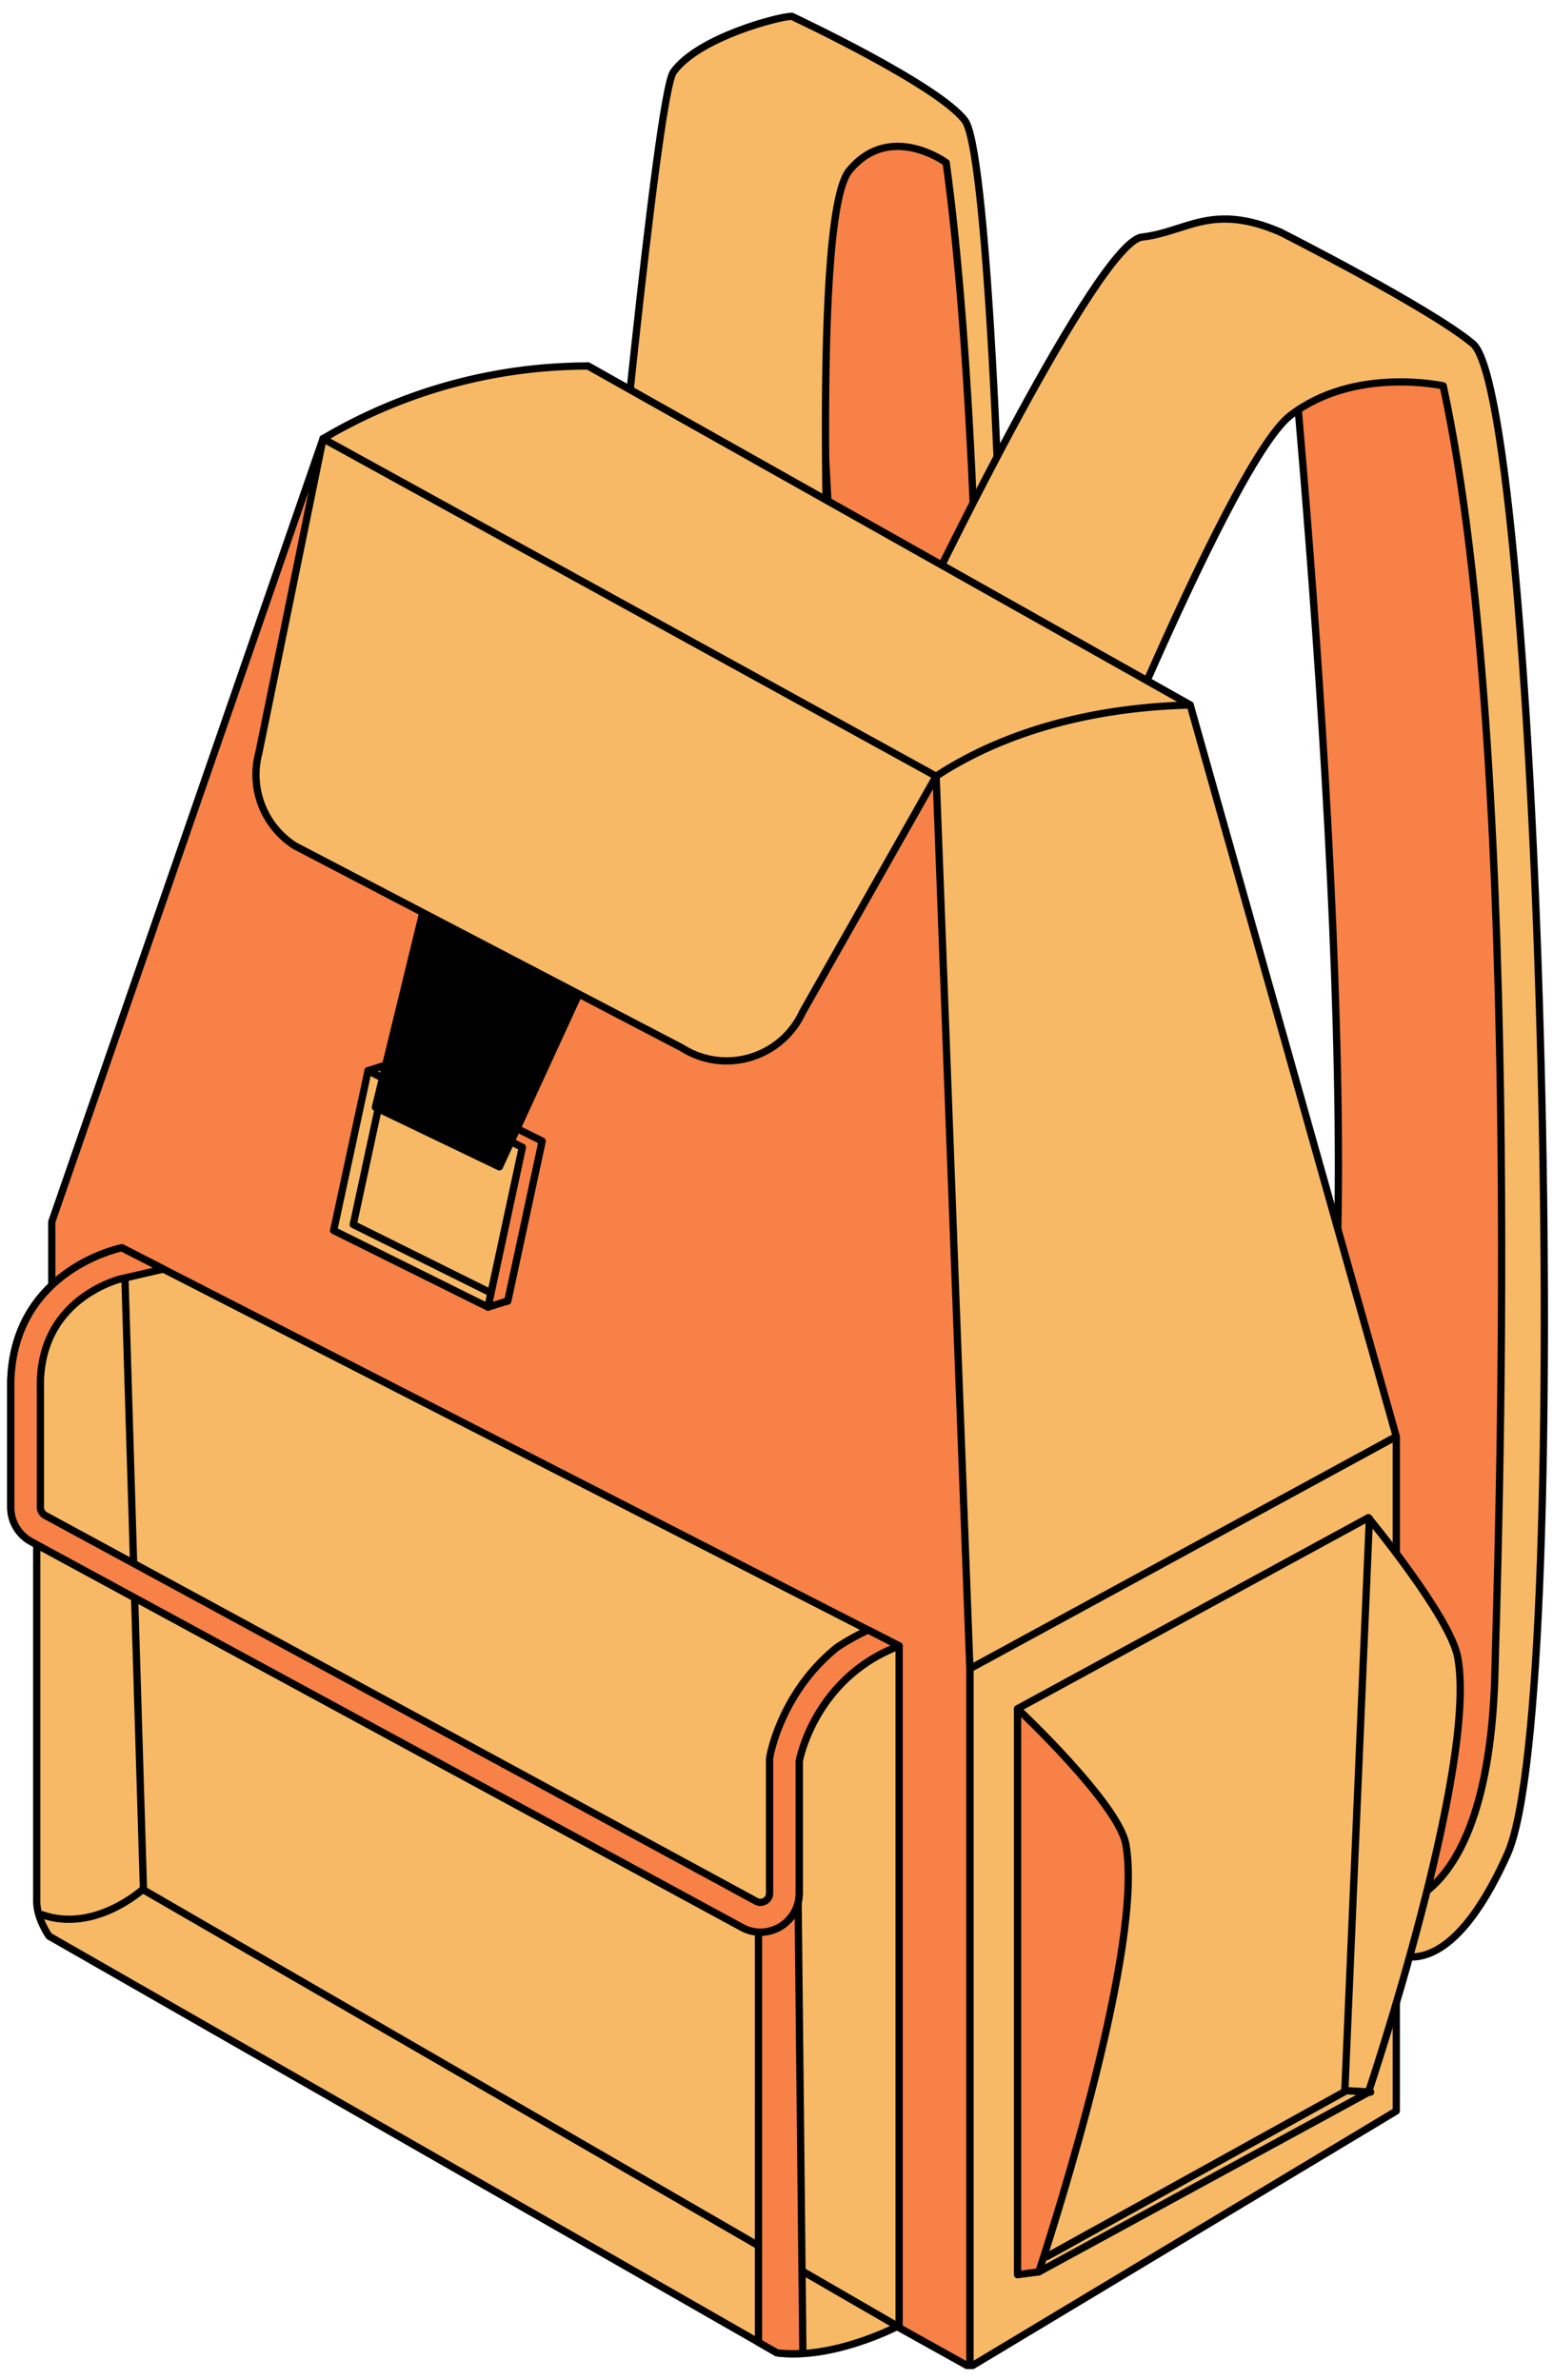
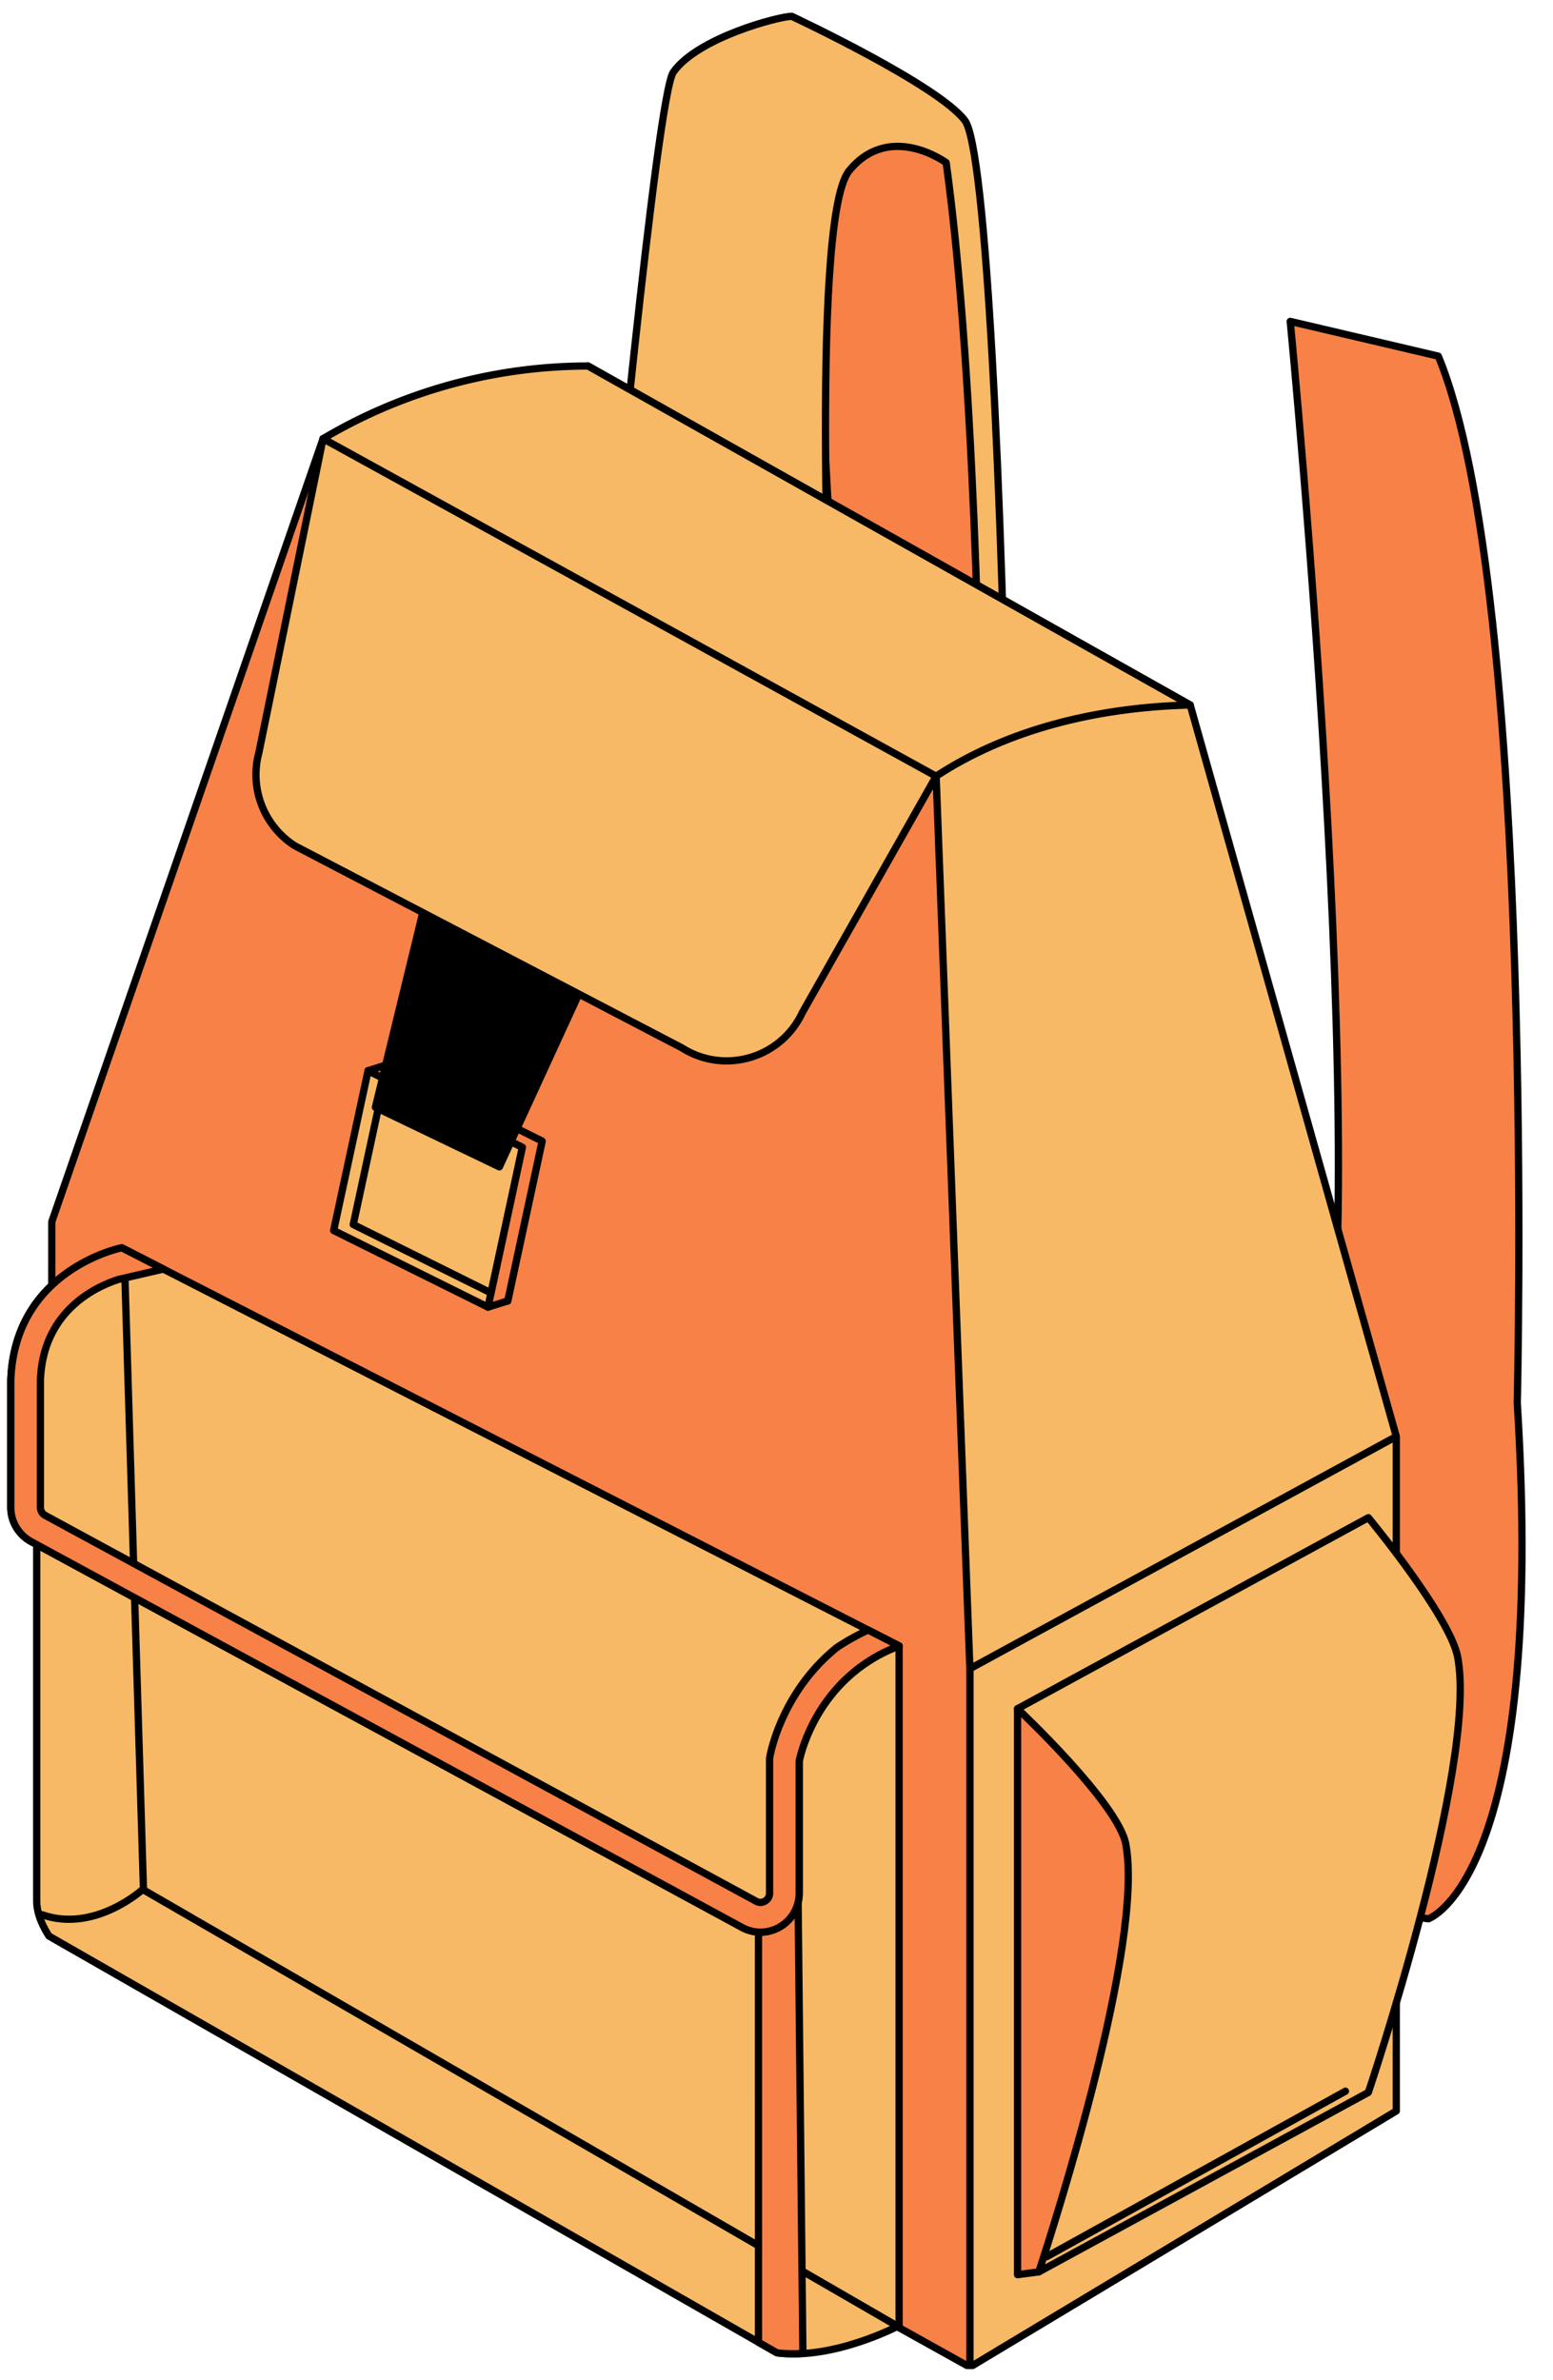
<svg xmlns="http://www.w3.org/2000/svg" width="107" height="164" fill="none" viewBox="0 0 107 164">
  <g stroke="#000" stroke-linecap="round" stroke-linejoin="round" stroke-miterlimit="10" stroke-width="0.5" clip-path="url(#a)">
    <path fill="#F78146" d="M88.895 22.147s6.46 66.32 1.36 78.969-7.14 29.4-6.12 29.4 14.28 1.71 14.28 1.71 8.161-2.735 6.122-35.553c0 0 1.36-55.722-5.44-72.131zM55.232 6.08s5.097 67.004 1.869 79.653c-3.226 12.648-2.236 29.4-1.592 29.4s9.033 1.71 9.033 1.71 5.162-2.736 3.87-35.554c0 0 .862-55.722-3.44-72.131z" />
    <path fill="#F7B965" d="M41.93 41.632S45.25 6.577 46.392 4.97c1.7-2.394 7.311-3.846 8.16-3.846 0 0 10.069 4.715 11.928 7.18 2.905 3.845 4.518 93.497 1.506 104.095s-5.593 6.154-5.593 6.154l.43-2.565s4.41.343 4.625-16.409c.062-4.784 1.399-61.705-2.257-88.37 0 0-3.888-2.863-6.686.555-2.795 3.419-1.148 37.049-1.148 37.049z" />
-     <path fill="#F7B965" d="M64.073 40.607s11.56-23.931 14.62-24.272c3.06-.342 4.76-2.393 9.52-.342 0 0 10.321 5.229 13.262 7.69 4.59 3.846 7.141 93.498 2.381 104.096-4.761 10.598-8.84 6.154-8.84 6.154l.679-2.564s6.97.342 7.311-16.409c.097-4.785 2.21-61.705-3.57-88.371 0 0-6.121-1.368-10.541 2.05S72.234 63.166 72.234 63.166z" />
    <path fill="#F7B965" d="m61.693 55.99 5.132 59.002 29.377-16.001-14.197-50.407-41.49-23.361-18.258 5.007zm34.509 43.002v46.48l-29.377 17.652v-48.131z" />
    <path fill="#F78146" d="M70.108 117.752v39.001l1.465-.194s2.784-5.19 6.44-18.181c1.572-5.583 4.846-15.382-7.905-20.626m-66.54 10.135 63.257 35.237v-48.131L64.498 53.49l-42.24-23.26-18.69 53.964z" />
    <path fill="#F7B965" d="m22.988 84.794 10.635 5.283 2.37-11.015-10.634-5.28z" />
    <path d="m24.339 84.384 10.634 5.283 2.37-11.016-10.633-5.28z" />
    <path fill="#F78146" d="m35.993 79.061-10.634-5.28 1.358-.43 10.636 5.283-2.37 11.015-1.36.427z" />
    <path fill="#000" d="m40.442 67.271-6.035 13.14-8.543-4.103L29.56 61.12z" />
    <path fill="#F7B965" d="m50.642 112.227 11.306 1.196v46.835s-4.506 2.393-8.415 1.879L3.38 133.422s-.85-1.196-.85-2.393V96.16z" />
    <path fill="#F78146" d="m52.259 112.398 2.536.449.523 49.327a9.3 9.3 0 0 1-1.785-.036l-1.275-.729z" />
    <path fill="#F7B965" d="M77.566 127.08c-.52-2.812-7.458-9.328-7.458-9.328l24.171-13.166s5.637 6.812 6.157 9.624c1.393 7.524-6.157 29.981-6.157 29.981l-22.705 12.368c1.092-3.33 7.263-22.613 5.992-29.479m-15.618-13.658L8.395 85.988S1 87.441.745 95.133v8.742c0 .985.538 1.891 1.401 2.36l48.984 26.589c1.777.964 3.933-.328 3.933-2.36v-9.093s1.02-5.727 6.885-7.949" />
    <path fill="#F78146" d="m8.395 85.988 2.86 1.466-3.095.716c-1.512.483-5.214 2.153-5.375 6.963v8.742c0 .233.126.444.33.554l48.983 26.589a.6.6 0 0 0 .294.079c.255 0 .63-.202.63-.635v-9.276l.032-.179c.04-.223.838-4.445 4.61-7.479 0 0 .88-.61 2.146-1.202l2.138 1.094c-5.865 2.222-6.886 7.949-6.886 7.949v9.093a2.68 2.68 0 0 1-2.67 2.686c-.42 0-.853-.102-1.264-.325l-48.984-26.59a2.68 2.68 0 0 1-1.4-2.36v-8.741C1 87.44 8.395 85.988 8.395 85.988" />
-     <path d="m94.35 104.641-1.692 39.424 1.777.105" />
    <path fill="#F7B965" d="m22.257 30.23 42.241 23.262-9.209 16.268c-1.473 3.17-5.378 4.316-8.315 2.444L20.317 58.286a5.82 5.82 0 0 1-2.485-6.397zm.211-.123a35.8 35.8 0 0 1 18.046-4.884l41.491 23.36c-6.111.15-12.385 1.554-17.507 4.907l-42.24-23.262z" />
    <path d="M92.698 144.109 72.12 155.512M9.28 110.268l.603 19.894s-3.327 3.067-6.982 1.785M8.61 88.14l.589 19.415m42.873 47.094-42.18-24.411m51.955 30.068-6.55-3.79" />
  </g>
  <defs>
    <clipPath id="a">
      <path fill="#fff" d="M.5.75h106.25v162.5H.5z" />
    </clipPath>
  </defs>
</svg>